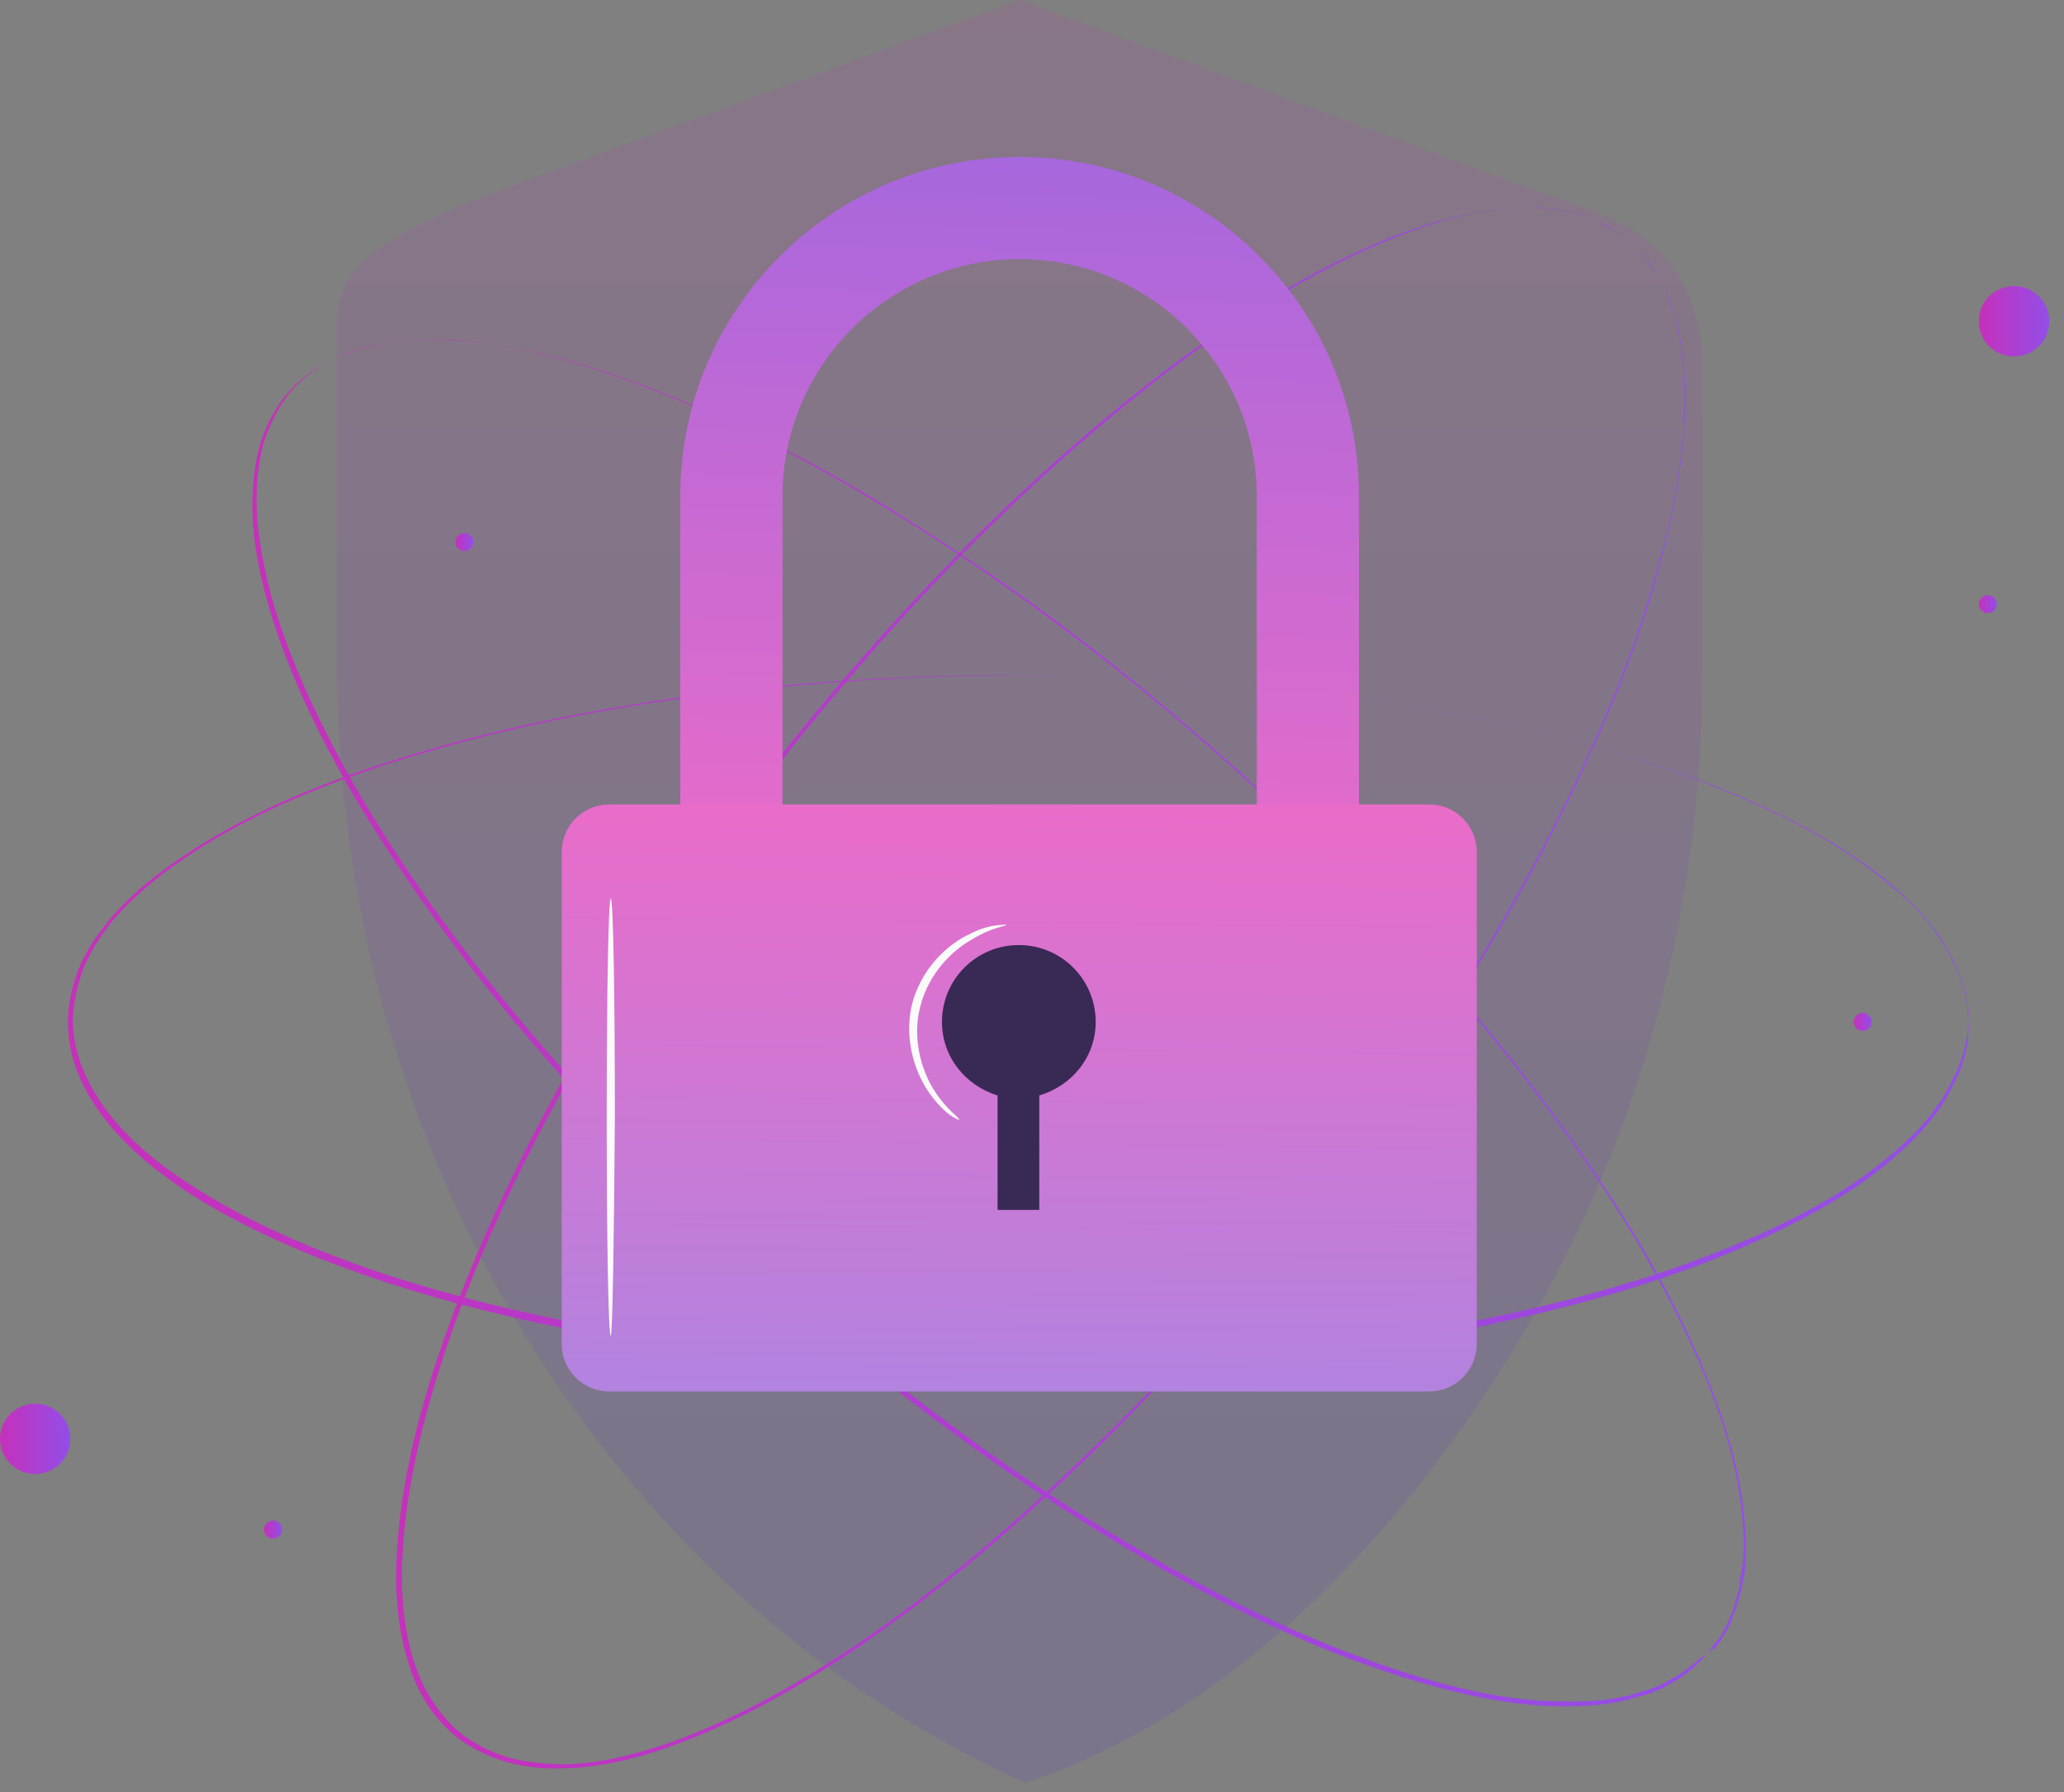
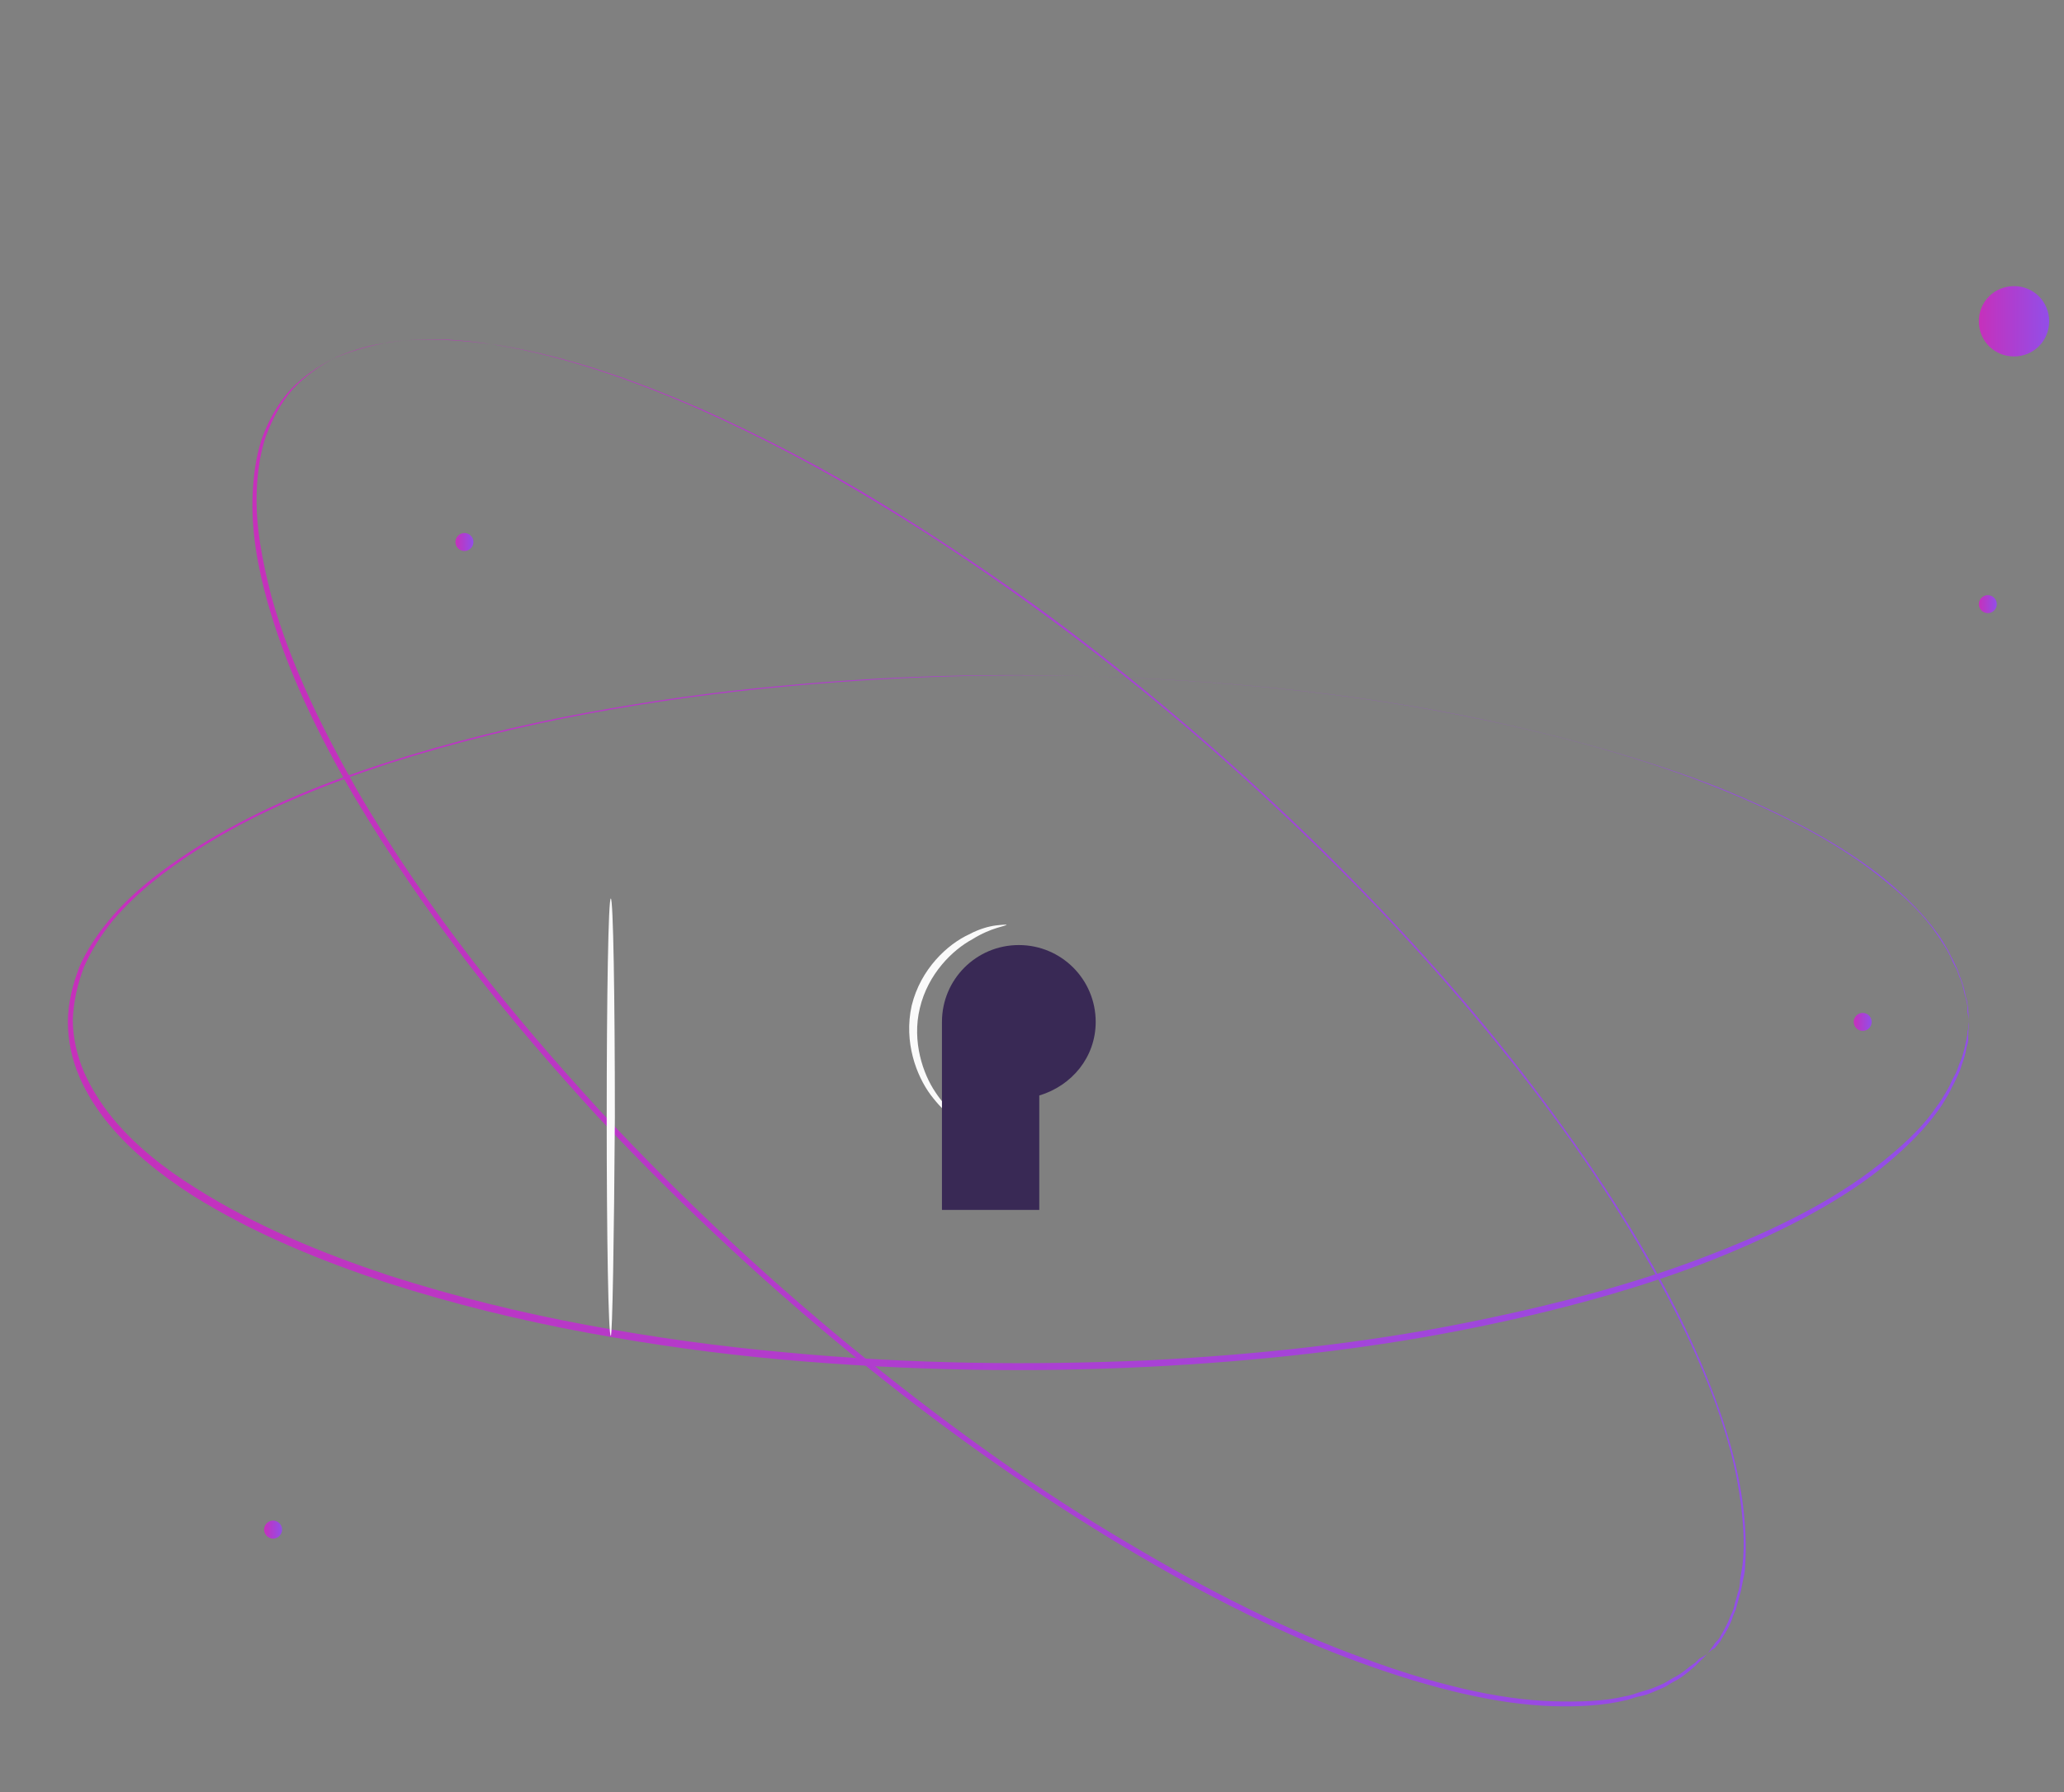
<svg xmlns="http://www.w3.org/2000/svg" width="114" height="99" viewBox="0 0 114 99" fill="none">
  <rect x="0" y="0" width="114" height="99" fill="#808080" stroke="none" />
-   <path d="M87.028 11.336L56.317 0L25.877 11.155C21.993 13.052 18.605 14.181 18.605 17.885V36.402C18.605 49.228 21.902 61.964 28.632 73.165C34.322 82.604 43.084 92.314 56.633 98.502C69.053 94.347 78.357 83.327 84.002 73.888C90.732 62.642 94.028 49.951 94.028 37.124V20.504C94.028 15.22 91.273 12.601 87.028 11.336Z" fill="url(#paint0_linear_1827_2892)" fill-opacity="0.12" />
  <path d="M94.302 91.366C94.302 91.366 94.438 91.185 94.663 90.869C94.709 90.779 94.799 90.688 94.889 90.598C94.98 90.508 95.025 90.372 95.115 90.237C95.251 89.966 95.431 89.695 95.567 89.288C95.657 89.108 95.747 88.927 95.793 88.701C95.838 88.475 95.928 88.249 95.973 88.024C96.064 87.798 96.109 87.527 96.109 87.256C96.154 86.985 96.199 86.714 96.244 86.443C96.38 85.314 96.289 83.959 96.064 82.469C95.612 79.488 94.347 76.01 92.405 72.216C90.463 68.423 87.844 64.313 84.592 60.067C81.34 55.822 77.456 51.396 72.94 46.97C68.423 42.544 63.365 38.118 57.629 33.918C54.784 31.84 51.758 29.763 48.597 27.866C45.435 25.924 42.093 24.163 38.57 22.582C35.048 21.046 31.299 19.691 27.415 19.059C25.473 18.743 23.441 18.607 21.453 18.924C20.46 19.059 19.511 19.33 18.563 19.736C17.66 20.188 16.847 20.775 16.169 21.498C15.492 22.266 15.04 23.169 14.679 24.117C14.363 25.066 14.227 26.059 14.182 27.053C14.092 29.04 14.498 31.027 14.995 32.969C16.079 36.808 17.84 40.331 19.737 43.673C21.679 47.015 23.847 50.132 26.105 53.067C28.363 56.003 30.757 58.758 33.151 61.377C37.983 66.571 42.951 71.132 47.874 75.107C52.797 79.081 57.584 82.469 62.191 85.178C66.797 87.933 71.178 90.101 75.153 91.546C79.127 93.037 82.74 93.895 85.766 93.985C87.257 94.03 88.612 93.985 89.741 93.714C90.011 93.669 90.282 93.579 90.553 93.488C90.825 93.398 91.05 93.353 91.276 93.263C91.502 93.172 91.728 93.082 91.908 92.992C92.089 92.901 92.27 92.766 92.45 92.675C92.812 92.495 93.083 92.269 93.308 92.088C93.444 91.998 93.534 91.908 93.625 91.862C93.715 91.772 93.805 91.682 93.85 91.637C94.121 91.501 94.302 91.366 94.302 91.366C94.302 91.366 94.167 91.501 93.85 91.817C93.76 91.908 93.715 91.953 93.625 92.043C93.534 92.133 93.399 92.224 93.308 92.314C93.083 92.495 92.812 92.721 92.45 92.901C92.27 92.992 92.089 93.127 91.908 93.217C91.683 93.308 91.502 93.398 91.276 93.488C91.05 93.579 90.825 93.669 90.553 93.714C90.282 93.759 90.011 93.895 89.741 93.94C88.612 94.211 87.257 94.301 85.766 94.256C82.74 94.166 79.127 93.308 75.153 91.862C71.133 90.417 66.752 88.249 62.146 85.495C57.539 82.74 52.706 79.397 47.784 75.423C42.861 71.449 37.893 66.887 33.015 61.693C30.622 59.074 28.228 56.319 25.97 53.383C23.712 50.448 21.544 47.331 19.556 43.989C17.614 40.647 15.853 37.079 14.769 33.24C14.227 31.298 13.866 29.311 13.956 27.279C14.001 26.24 14.137 25.246 14.453 24.253C14.814 23.259 15.311 22.356 15.989 21.588C16.711 20.82 17.569 20.233 18.473 19.782C19.421 19.375 20.415 19.104 21.408 18.924C23.441 18.607 25.473 18.788 27.46 19.059C31.434 19.691 35.138 21.046 38.706 22.582C42.229 24.163 45.616 25.924 48.777 27.866C51.939 29.808 54.965 31.84 57.81 33.918C63.501 38.118 68.604 42.589 73.12 47.015C77.592 51.441 81.521 55.867 84.773 60.158C88.024 64.448 90.644 68.513 92.586 72.352C94.483 76.146 95.747 79.668 96.199 82.649C96.425 84.14 96.47 85.495 96.38 86.624C96.38 86.895 96.289 87.165 96.244 87.436C96.199 87.707 96.154 87.933 96.064 88.204C96.018 88.43 95.928 88.656 95.883 88.882C95.793 89.108 95.702 89.288 95.657 89.469C95.522 89.83 95.341 90.146 95.16 90.417C95.07 90.553 95.025 90.688 94.934 90.779C94.844 90.869 94.799 90.959 94.709 91.05C94.438 91.185 94.302 91.366 94.302 91.366Z" fill="url(#paint1_linear_1827_2892)" />
  <path d="M108.754 56.454C108.754 56.454 108.754 56.228 108.709 55.822C108.709 55.732 108.709 55.596 108.664 55.461C108.664 55.325 108.619 55.19 108.574 55.054C108.528 54.783 108.438 54.422 108.303 54.061C108.212 53.88 108.167 53.654 108.077 53.474C107.986 53.293 107.896 53.067 107.761 52.841C107.67 52.615 107.535 52.39 107.399 52.164C107.264 51.938 107.128 51.712 106.948 51.486C106.27 50.538 105.322 49.59 104.193 48.641C101.889 46.744 98.638 44.983 94.663 43.402C90.689 41.867 85.992 40.557 80.753 39.518C75.469 38.479 69.643 37.802 63.365 37.486C57.087 37.169 50.313 37.26 43.267 37.937C39.744 38.254 36.131 38.75 32.473 39.428C28.815 40.105 25.157 41.008 21.453 42.183C17.795 43.402 14.137 44.847 10.794 47.015C9.123 48.099 7.543 49.319 6.233 50.854C5.601 51.622 5.059 52.48 4.652 53.383C4.291 54.332 4.065 55.28 4.02 56.319C4.02 57.312 4.246 58.306 4.652 59.255C5.059 60.158 5.601 61.016 6.233 61.784C7.498 63.319 9.123 64.584 10.794 65.623C14.137 67.745 17.795 69.236 21.453 70.455C25.111 71.629 28.815 72.533 32.473 73.21C36.131 73.888 39.744 74.384 43.267 74.7C50.313 75.378 57.087 75.423 63.365 75.152C69.643 74.836 75.514 74.158 80.753 73.12C85.992 72.081 90.689 70.816 94.663 69.236C98.638 67.7 101.889 65.939 104.193 63.997C105.367 63.048 106.315 62.1 106.948 61.151C107.128 60.925 107.264 60.7 107.399 60.474C107.535 60.248 107.67 60.022 107.761 59.797C107.851 59.571 107.986 59.39 108.077 59.164C108.167 58.938 108.212 58.758 108.303 58.577C108.438 58.216 108.528 57.854 108.574 57.583C108.619 57.448 108.619 57.312 108.664 57.177C108.664 57.041 108.664 56.951 108.709 56.861C108.709 56.635 108.754 56.454 108.754 56.454C108.754 56.454 108.754 56.68 108.709 57.087C108.709 57.177 108.709 57.312 108.709 57.448C108.709 57.583 108.664 57.719 108.619 57.854C108.574 58.171 108.483 58.487 108.348 58.848C108.303 59.029 108.212 59.255 108.122 59.435C108.032 59.616 107.941 59.842 107.806 60.067C107.715 60.293 107.58 60.519 107.444 60.745C107.309 60.971 107.173 61.197 106.993 61.422C106.315 62.371 105.367 63.319 104.238 64.268C101.934 66.21 98.638 67.971 94.708 69.552C90.734 71.132 86.037 72.442 80.753 73.481C75.469 74.52 69.643 75.197 63.32 75.513C56.997 75.829 50.267 75.739 43.177 75.107C39.654 74.791 36.041 74.294 32.383 73.617C28.724 72.939 25.021 72.036 21.363 70.862C17.704 69.642 14.001 68.152 10.614 66.029C8.943 64.945 7.317 63.681 6.007 62.1C5.375 61.332 4.788 60.429 4.381 59.48C3.975 58.532 3.749 57.493 3.749 56.454C3.749 55.416 4.02 54.377 4.381 53.428C4.788 52.48 5.375 51.622 6.007 50.854C7.317 49.273 8.943 48.054 10.614 46.97C14.001 44.802 17.659 43.312 21.318 42.138C24.976 40.963 28.679 40.06 32.337 39.383C35.996 38.705 39.609 38.208 43.132 37.892C50.222 37.215 56.952 37.169 63.275 37.486C69.597 37.802 75.424 38.479 80.708 39.518C85.992 40.557 90.689 41.867 94.663 43.447C98.638 45.028 101.889 46.789 104.193 48.731C105.367 49.68 106.315 50.628 106.948 51.577C107.128 51.803 107.264 52.074 107.399 52.254C107.535 52.48 107.67 52.706 107.761 52.932C107.851 53.157 107.986 53.383 108.077 53.564C108.167 53.79 108.212 53.97 108.303 54.151C108.438 54.512 108.483 54.874 108.574 55.145C108.619 55.28 108.619 55.416 108.664 55.551C108.664 55.687 108.664 55.777 108.664 55.912C108.754 56.228 108.754 56.454 108.754 56.454Z" fill="url(#paint2_linear_1827_2892)" />
-   <path d="M89.603 13.007C89.603 13.007 89.423 12.917 89.107 12.691C89.016 12.646 88.926 12.556 88.836 12.51C88.745 12.465 88.61 12.375 88.474 12.33C88.203 12.194 87.887 12.059 87.526 11.923C87.345 11.878 87.165 11.788 86.939 11.742C86.713 11.697 86.487 11.652 86.261 11.607C86.036 11.562 85.765 11.517 85.494 11.517C85.223 11.517 84.952 11.426 84.681 11.472C83.506 11.426 82.197 11.607 80.751 11.923C77.816 12.601 74.428 14.091 70.77 16.259C67.112 18.427 63.228 21.362 59.208 24.885C55.189 28.408 51.034 32.608 46.969 37.395C42.859 42.183 38.795 47.557 35.001 53.564C33.104 56.545 31.297 59.706 29.581 63.003C27.865 66.3 26.329 69.778 25.02 73.391C23.755 77.004 22.671 80.843 22.31 84.772C22.129 86.759 22.129 88.746 22.581 90.734C22.807 91.727 23.123 92.675 23.62 93.534C24.116 94.392 24.749 95.205 25.562 95.837C26.375 96.424 27.278 96.876 28.271 97.147C29.265 97.373 30.259 97.463 31.252 97.463C33.239 97.418 35.227 96.876 37.078 96.243C40.827 94.888 44.259 92.901 47.421 90.779C50.627 88.611 53.563 86.217 56.318 83.778C59.073 81.294 61.692 78.765 64.131 76.191C68.964 70.997 73.164 65.713 76.777 60.564C80.39 55.416 83.416 50.357 85.855 45.57C88.294 40.783 90.145 36.266 91.32 32.202C92.539 28.137 93.126 24.479 93.036 21.453C92.991 19.962 92.81 18.607 92.494 17.523C92.449 17.253 92.313 16.982 92.223 16.756C92.133 16.485 92.042 16.259 91.952 16.033C91.862 15.807 91.726 15.627 91.636 15.401C91.546 15.22 91.41 15.04 91.32 14.859C91.139 14.498 90.868 14.272 90.687 14.046C90.597 13.91 90.507 13.82 90.416 13.73C90.326 13.639 90.236 13.549 90.145 13.504C89.739 13.143 89.603 13.007 89.603 13.007C89.603 13.007 89.784 13.143 90.055 13.414C90.145 13.459 90.236 13.549 90.326 13.639C90.416 13.73 90.507 13.82 90.597 13.956C90.778 14.181 91.049 14.452 91.229 14.768C91.32 14.949 91.455 15.085 91.591 15.31C91.681 15.491 91.771 15.717 91.907 15.943C92.042 16.169 92.133 16.394 92.223 16.665C92.313 16.936 92.449 17.162 92.494 17.433C92.855 18.562 92.991 19.872 93.081 21.362C93.171 24.388 92.584 28.047 91.41 32.156C90.236 36.266 88.384 40.783 85.945 45.57C83.552 50.357 80.481 55.416 76.867 60.609C73.254 65.803 69.054 71.087 64.222 76.281C61.783 78.856 59.209 81.43 56.408 83.914C53.653 86.398 50.672 88.746 47.466 90.959C44.259 93.127 40.827 95.114 37.078 96.469C35.181 97.147 33.194 97.644 31.162 97.689C30.123 97.734 29.13 97.644 28.091 97.373C27.097 97.102 26.149 96.65 25.291 96.018C24.478 95.385 23.8 94.572 23.303 93.669C22.807 92.766 22.491 91.772 22.265 90.779C21.813 88.791 21.813 86.759 21.994 84.772C22.355 80.797 23.439 76.959 24.749 73.346C26.058 69.687 27.639 66.255 29.31 62.958C31.026 59.661 32.833 56.499 34.73 53.519C38.524 47.512 42.633 42.138 46.743 37.35C50.853 32.563 55.008 28.363 59.028 24.84C63.047 21.317 66.977 18.382 70.635 16.214C74.293 14.046 77.725 12.556 80.661 11.923C82.106 11.607 83.461 11.426 84.635 11.472C84.906 11.472 85.223 11.517 85.448 11.517C85.719 11.562 85.99 11.562 86.216 11.607C86.442 11.652 86.668 11.697 86.894 11.742C87.12 11.788 87.3 11.878 87.481 11.923C87.842 12.014 88.158 12.194 88.429 12.33C88.565 12.42 88.7 12.465 88.79 12.51C88.881 12.601 88.971 12.646 89.061 12.691C89.423 12.872 89.603 13.007 89.603 13.007Z" fill="url(#paint3_linear_1827_2892)" />
-   <path d="M75.06 58.126H69.415V27.414C69.415 20.188 63.543 14.317 56.317 14.317C49.091 14.317 43.22 20.188 43.22 27.414V58.126H37.574V27.414C37.574 17.072 45.975 8.671 56.317 8.671C66.659 8.671 75.06 17.072 75.06 27.414V58.126Z" fill="url(#paint4_linear_1827_2892)" />
-   <path d="M78.944 76.868H33.645C32.2 76.868 31.025 75.694 31.025 74.249V47.06C31.025 45.615 32.2 44.441 33.645 44.441H78.944C80.389 44.441 81.563 45.615 81.563 47.06V74.249C81.563 75.694 80.389 76.868 78.944 76.868Z" fill="url(#paint5_linear_1827_2892)" />
  <path d="M33.736 73.797C33.6 73.797 33.51 68.378 33.51 61.739C33.51 55.054 33.6 49.635 33.736 49.635C33.871 49.635 33.961 55.054 33.961 61.739C33.916 68.423 33.826 73.797 33.736 73.797Z" fill="#FAFAFA" />
  <path d="M52.975 61.874C52.975 61.874 52.794 61.829 52.478 61.603C52.162 61.377 51.801 61.016 51.394 60.474C50.627 59.435 49.904 57.583 50.355 55.551C50.852 53.519 52.343 52.164 53.517 51.622C54.104 51.306 54.646 51.17 55.007 51.125C55.369 51.08 55.594 51.08 55.594 51.08C55.594 51.17 54.782 51.215 53.698 51.893C52.614 52.48 51.259 53.79 50.807 55.687C50.355 57.538 50.988 59.345 51.665 60.338C52.343 61.377 53.065 61.784 52.975 61.874Z" fill="#FAFAFA" />
-   <path d="M1.942 81.43C3.015 81.43 3.884 80.56 3.884 79.488C3.884 78.415 3.015 77.546 1.942 77.546C0.869 77.546 0 78.415 0 79.488C0 80.56 0.869 81.43 1.942 81.43Z" fill="url(#paint6_linear_1827_2892)" />
  <path d="M113.18 17.749C113.18 18.833 112.322 19.691 111.238 19.691C110.154 19.691 109.296 18.833 109.296 17.749C109.296 16.665 110.154 15.807 111.238 15.807C112.322 15.807 113.18 16.665 113.18 17.749Z" fill="url(#paint7_linear_1827_2892)" />
  <path d="M15.581 84.501C15.581 84.772 15.355 84.998 15.084 84.998C14.813 84.998 14.587 84.772 14.587 84.501C14.587 84.23 14.813 84.004 15.084 84.004C15.355 84.004 15.581 84.23 15.581 84.501Z" fill="url(#paint8_linear_1827_2892)" />
  <path d="M26.149 29.943C26.149 30.214 25.923 30.44 25.652 30.44C25.381 30.44 25.155 30.214 25.155 29.943C25.155 29.672 25.381 29.447 25.652 29.447C25.923 29.447 26.149 29.672 26.149 29.943Z" fill="url(#paint9_linear_1827_2892)" />
  <path d="M103.378 56.454C103.378 56.725 103.153 56.951 102.882 56.951C102.611 56.951 102.385 56.725 102.385 56.454C102.385 56.183 102.611 55.958 102.882 55.958C103.153 55.958 103.378 56.183 103.378 56.454Z" fill="url(#paint10_linear_1827_2892)" />
  <path d="M110.289 33.376C110.289 33.647 110.064 33.873 109.793 33.873C109.522 33.873 109.296 33.647 109.296 33.376C109.296 33.105 109.522 32.879 109.793 32.879C110.064 32.879 110.289 33.105 110.289 33.376Z" fill="url(#paint11_linear_1827_2892)" />
-   <path d="M60.518 56.454C60.518 54.106 58.621 52.209 56.273 52.209C53.924 52.209 52.027 54.106 52.027 56.454C52.027 58.396 53.337 59.977 55.099 60.519V66.842H57.402V60.519C59.208 59.977 60.518 58.396 60.518 56.454Z" fill="#392955" />
+   <path d="M60.518 56.454C60.518 54.106 58.621 52.209 56.273 52.209C53.924 52.209 52.027 54.106 52.027 56.454V66.842H57.402V60.519C59.208 59.977 60.518 58.396 60.518 56.454Z" fill="#392955" />
  <defs>
    <linearGradient id="paint0_linear_1827_2892" x1="56.317" y1="0" x2="56.317" y2="98.502" gradientUnits="userSpaceOnUse">
      <stop stop-color="#C630BB" />
      <stop offset="1" stop-color="#5029E0" />
    </linearGradient>
    <linearGradient id="paint1_linear_1827_2892" x1="96.423" y1="56.35" x2="13.542" y2="56.405" gradientUnits="userSpaceOnUse">
      <stop stop-color="#924EE8" />
      <stop offset="0.999" stop-color="#C630BB" />
    </linearGradient>
    <linearGradient id="paint2_linear_1827_2892" x1="108.754" y1="56.415" x2="3.239" y2="56.589" gradientUnits="userSpaceOnUse">
      <stop stop-color="#924EE8" />
      <stop offset="0.999" stop-color="#C630BB" />
    </linearGradient>
    <linearGradient id="paint3_linear_1827_2892" x1="93.09" y1="54.402" x2="21.535" y2="54.438" gradientUnits="userSpaceOnUse">
      <stop stop-color="#924EE8" />
      <stop offset="0.999" stop-color="#C630BB" />
    </linearGradient>
    <linearGradient id="paint4_linear_1827_2892" x1="56.317" y1="8.671" x2="55" y2="48.5" gradientUnits="userSpaceOnUse">
      <stop stop-color="#A767DD" />
      <stop offset="1" stop-color="#E86CC9" />
    </linearGradient>
    <linearGradient id="paint5_linear_1827_2892" x1="56" y1="32" x2="55.5" y2="78.5" gradientUnits="userSpaceOnUse">
      <stop stop-color="#FF63C0" />
      <stop offset="1" stop-color="#AF84E0" />
    </linearGradient>
    <linearGradient id="paint6_linear_1827_2892" x1="3.884" y1="79.48" x2="-0.019" y2="79.482" gradientUnits="userSpaceOnUse">
      <stop stop-color="#924EE8" />
      <stop offset="0.999" stop-color="#C630BB" />
    </linearGradient>
    <linearGradient id="paint7_linear_1827_2892" x1="113.18" y1="17.741" x2="109.277" y2="17.744" gradientUnits="userSpaceOnUse">
      <stop stop-color="#924EE8" />
      <stop offset="0.999" stop-color="#C630BB" />
    </linearGradient>
    <linearGradient id="paint8_linear_1827_2892" x1="15.581" y1="84.499" x2="14.582" y2="84.499" gradientUnits="userSpaceOnUse">
      <stop stop-color="#924EE8" />
      <stop offset="0.999" stop-color="#C630BB" />
    </linearGradient>
    <linearGradient id="paint9_linear_1827_2892" x1="26.149" y1="29.941" x2="25.15" y2="29.942" gradientUnits="userSpaceOnUse">
      <stop stop-color="#924EE8" />
      <stop offset="0.999" stop-color="#C630BB" />
    </linearGradient>
    <linearGradient id="paint10_linear_1827_2892" x1="103.378" y1="56.452" x2="102.38" y2="56.453" gradientUnits="userSpaceOnUse">
      <stop stop-color="#924EE8" />
      <stop offset="0.999" stop-color="#C630BB" />
    </linearGradient>
    <linearGradient id="paint11_linear_1827_2892" x1="110.289" y1="33.374" x2="109.291" y2="33.374" gradientUnits="userSpaceOnUse">
      <stop stop-color="#924EE8" />
      <stop offset="0.999" stop-color="#C630BB" />
    </linearGradient>
  </defs>
</svg>